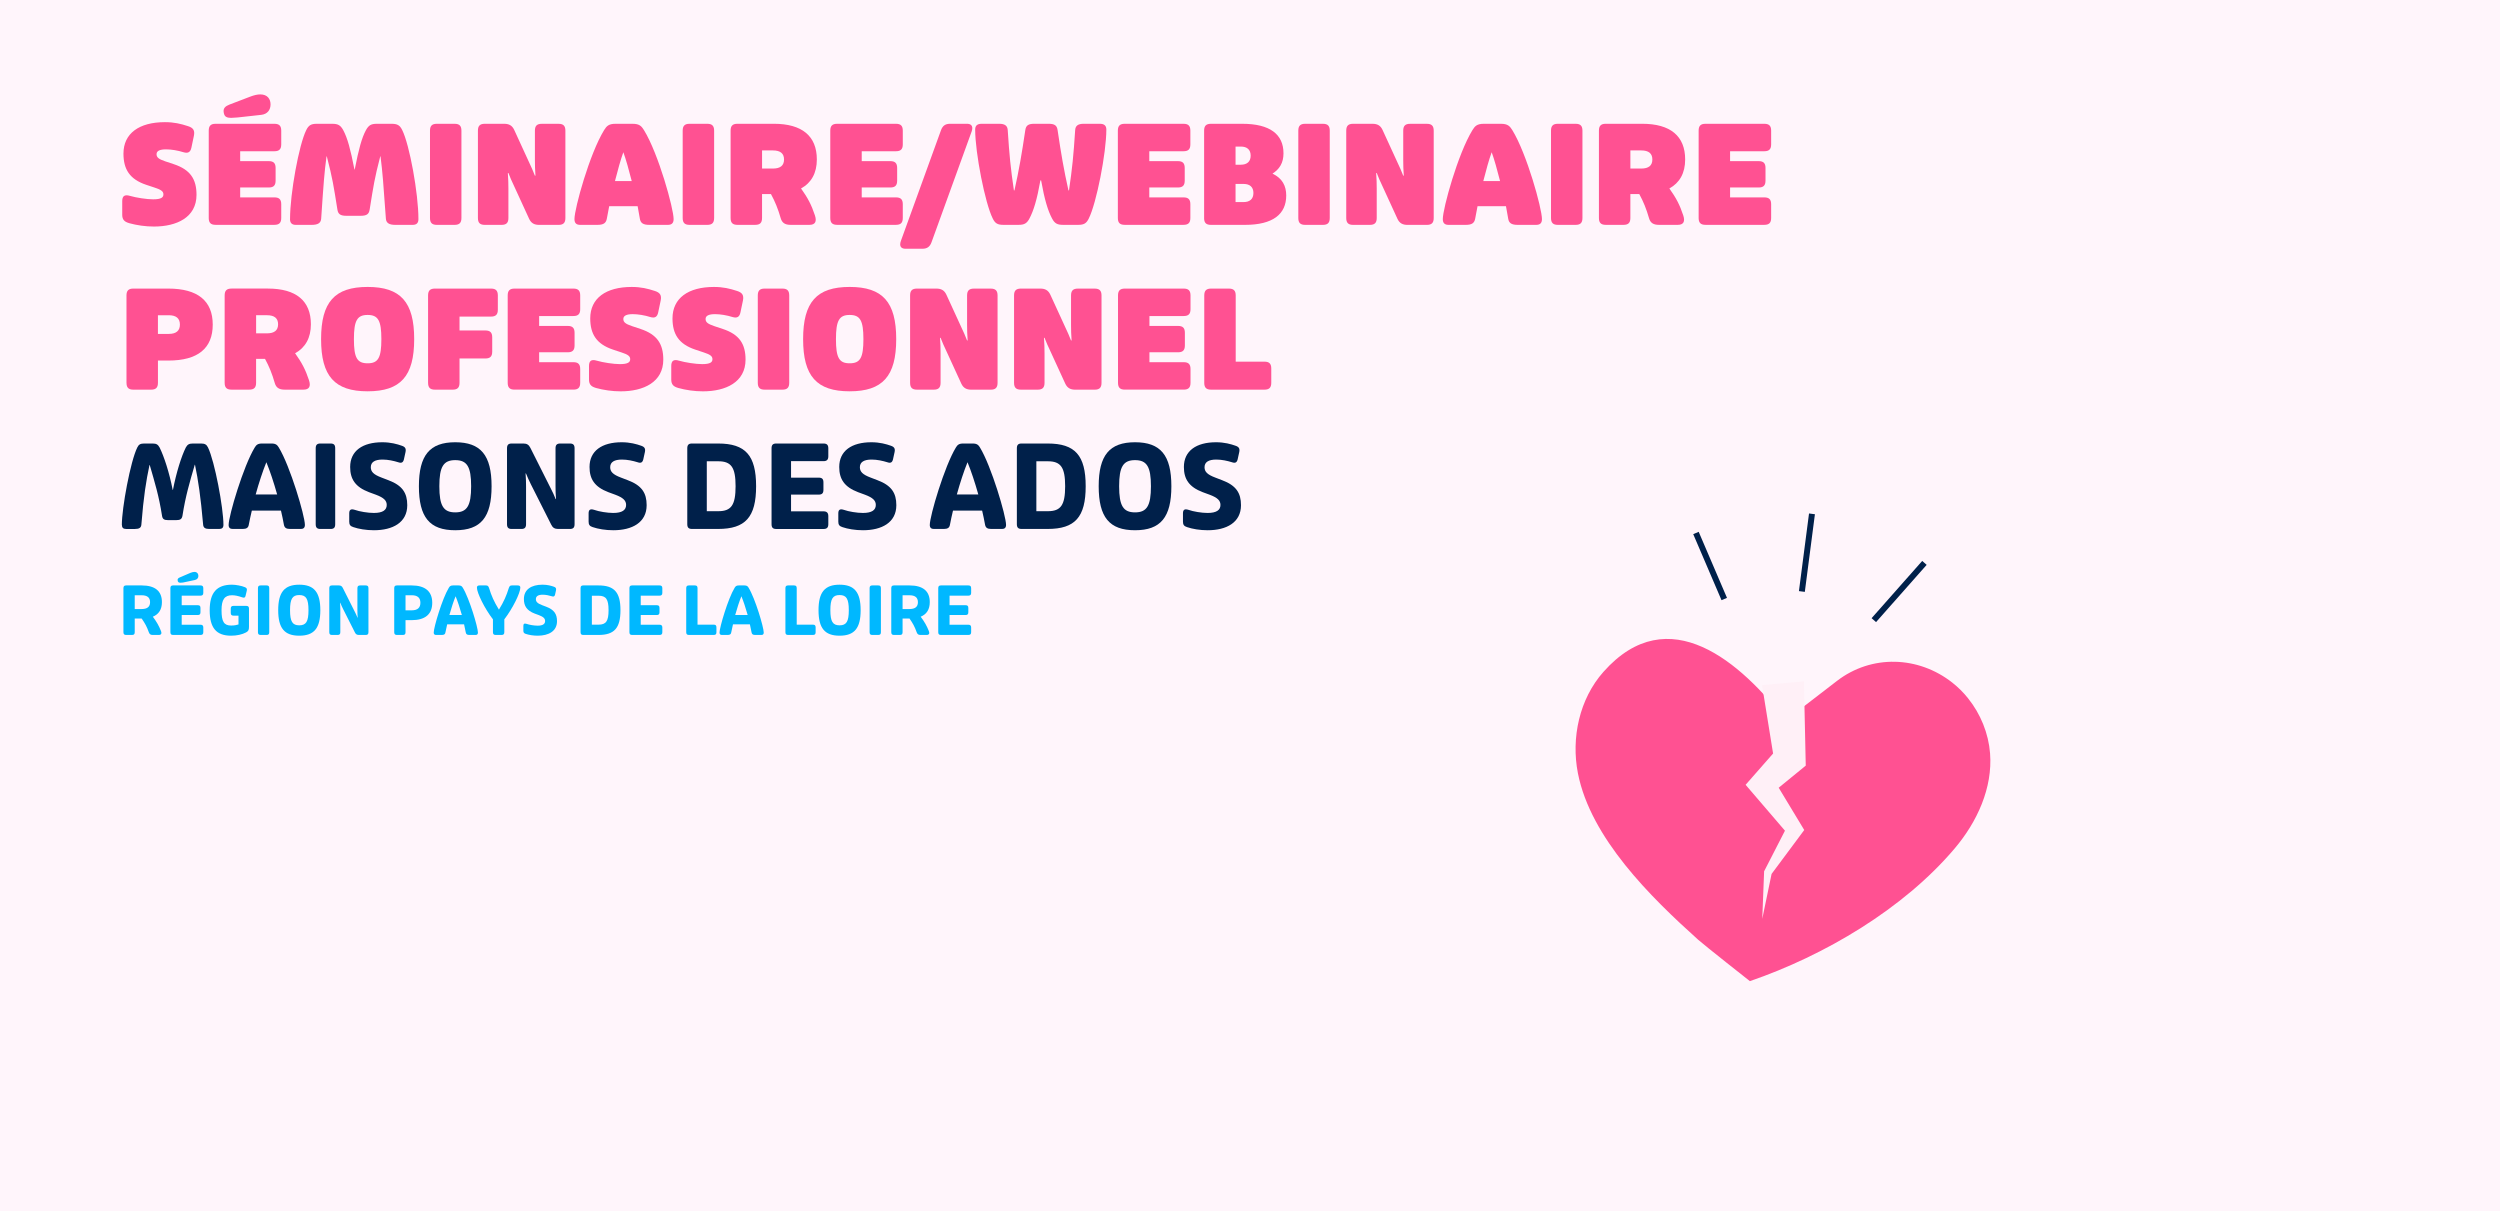
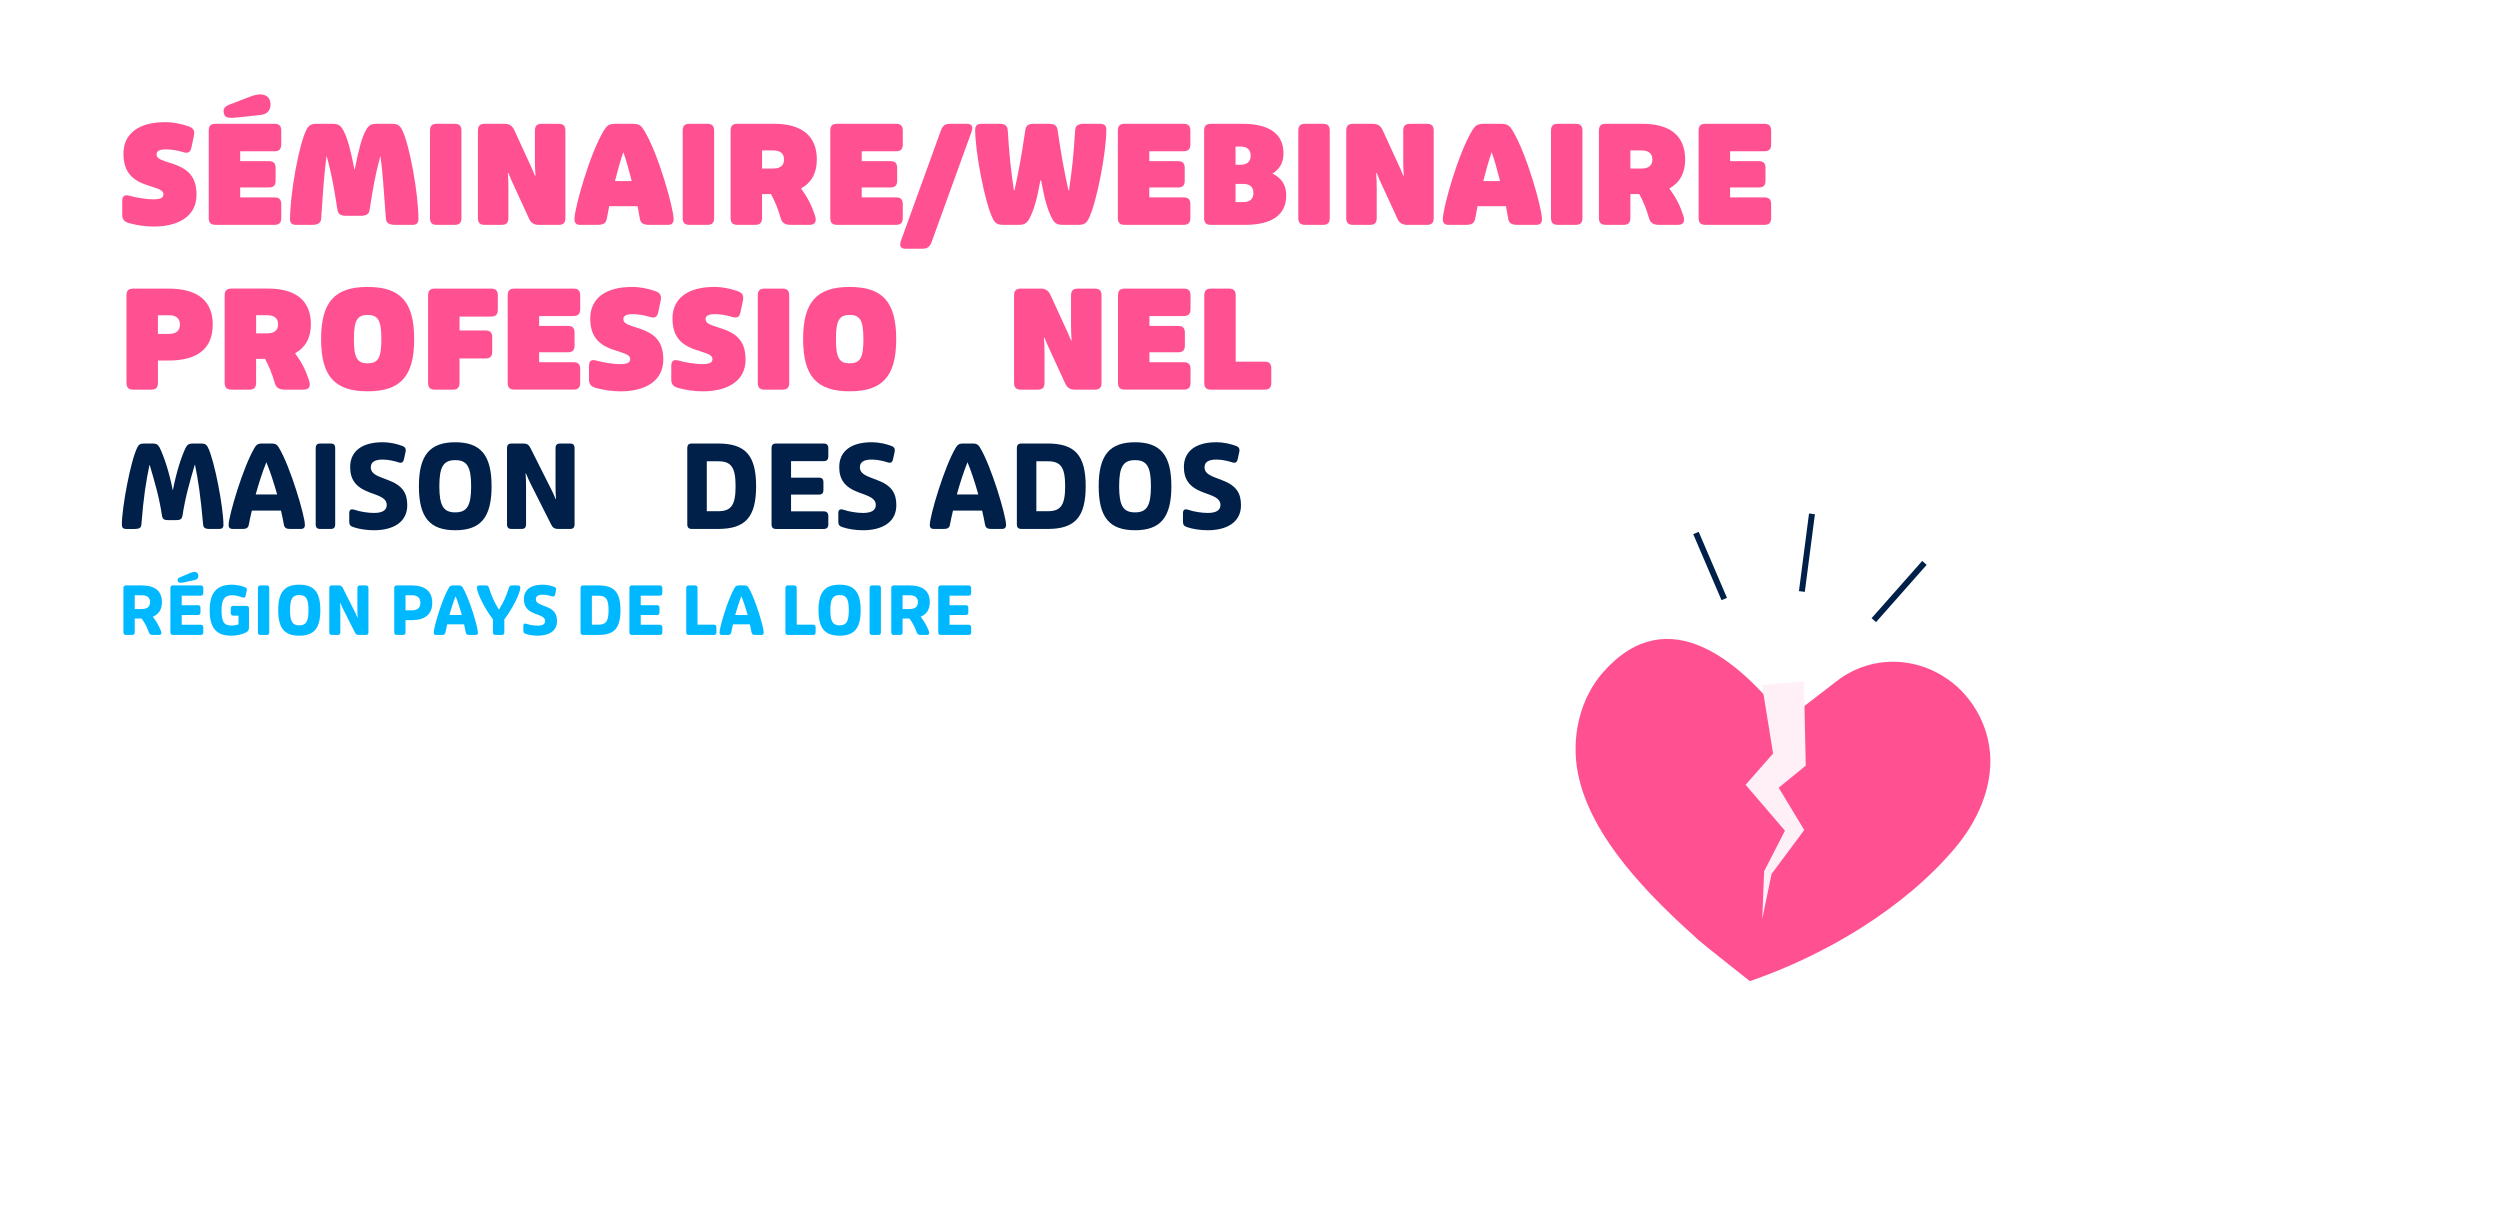
<svg xmlns="http://www.w3.org/2000/svg" id="Calque_1" data-name="Calque 1" viewBox="0 0 1485.97 720">
  <defs>
    <style>
      .cls-1 {
        isolation: isolate;
      }

      .cls-2 {
        fill: #00204a;
      }

      .cls-3 {
        fill: #ff5192;
      }

      .cls-4 {
        fill: #00b8ff;
      }

      .cls-5 {
        fill: #fff5fb;
      }

      .cls-6 {
        fill: #fff0f7;
      }
    </style>
  </defs>
-   <rect class="cls-5" x="-14.59" y="-20.89" width="1517.83" height="773.3" />
  <g class="cls-1">
    <g class="cls-1">
      <path class="cls-3" d="M76.65,132.6c-2.86-.82-4-2.2-4-4.98v-8c0-2.86,1.14-4.25,4.65-3.18,3.59,1.06,9.96,2.04,13.71,2.04,4.82,0,6.12-1.14,6.12-2.94s-1.39-2.78-5.14-4l-5.14-1.71c-9.71-3.27-13.47-9.14-13.47-18.53,0-12,9.31-18.69,24.65-18.69,5.47,0,9.47.98,13.71,2.37,3.1.98,4.16,2.53,3.51,5.71l-1.47,7.02c-.57,2.78-2.04,3.59-4.73,2.78-3.35-1.06-7.27-1.71-10.37-1.71-3.67,0-5.63.9-5.63,2.86s1.31,2.94,5.14,4.25l5.14,1.71c9.8,3.26,13.47,8.9,13.47,18.2,0,13.47-11.84,18.86-25.31,18.86-4.98,0-10.12-.73-14.86-2.04Z" />
      <path class="cls-3" d="M124.07,129.58v-51.92c0-2.86,1.22-4.08,4.08-4.08h34.94c2.86,0,4.08,1.22,4.08,4.08v8.16c0,2.86-1.22,4.08-4.08,4.08h-20.33v5.88h16.98c2.86,0,4.08,1.22,4.08,4.08v7.51c0,2.86-1.22,4.08-4.08,4.08h-16.98v5.88h20.33c2.86,0,4.08,1.22,4.08,4.08v8.16c0,2.86-1.22,4.08-4.08,4.08h-34.94c-2.86,0-4.08-1.22-4.08-4.08ZM133.22,67.86l-.08-.24c-.16-.57-.24-1.14-.24-1.63,0-1.71.98-2.86,3.51-3.84l12.16-4.65c2.53-.98,4.49-1.39,6.12-1.39,4.24,0,6.12,2.69,6.12,5.96s-1.88,5.8-5.55,6.2l-14.04,1.55c-1.63.16-2.94.24-3.84.24-2.45,0-3.67-.65-4.16-2.2Z" />
      <path class="cls-3" d="M172.4,130.23c0-15.27,5.31-44.25,9.63-52.9,1.39-2.86,2.86-3.75,6.29-3.75h9.14c3.43,0,4.9.82,6.53,3.75,2.53,4.65,4.33,11.35,6.69,23.43h.16c2.37-12.08,4.16-18.78,6.69-23.43,1.63-2.94,3.1-3.75,6.53-3.75h8.73c3.43,0,4.9.9,6.29,3.75,4.33,8.65,9.63,37.63,9.63,52.9,0,2.29-1.06,3.43-3.43,3.43h-10.29c-3.75,0-5.47-1.14-5.63-3.75-1.55-21.71-1.96-27.27-3.18-36.98h-.16c-3.43,13.22-4,17.31-6.29,31.59-.41,2.78-1.8,3.75-5.39,3.75h-8.41c-3.59,0-4.98-.98-5.39-3.75-2.29-14.29-2.86-18.37-6.29-31.59h-.16c-1.31,9.71-1.71,15.27-3.18,36.98-.16,2.61-1.88,3.75-5.63,3.75h-9.47c-2.29,0-3.43-1.14-3.43-3.43Z" />
      <path class="cls-3" d="M255.58,129.58v-51.92c0-2.86,1.22-4.08,4.08-4.08h10.53c2.86,0,4.08,1.22,4.08,4.08v51.92c0,2.86-1.22,4.08-4.08,4.08h-10.53c-2.86,0-4.08-1.22-4.08-4.08Z" />
      <path class="cls-3" d="M284.07,129.58v-51.92c0-2.86,1.22-4.08,4.08-4.08h11.51c2.86,0,4.73.98,5.96,3.59l9.14,19.92c1.06,2.29,2.12,4.49,3.18,7.35l.33-.08c-.25-3.1-.33-6.37-.33-9.22v-17.47c0-2.86,1.22-4.08,4.08-4.08h9.96c2.86,0,4.08,1.22,4.08,4.08v51.92c0,2.86-1.22,4.08-4.08,4.08h-11.51c-2.86,0-4.73-.98-5.96-3.59l-9.14-19.92c-1.06-2.29-2.12-4.49-3.18-7.35l-.33.08c.25,3.1.33,6.37.33,9.22v17.47c0,2.86-1.22,4.08-4.08,4.08h-9.96c-2.86,0-4.08-1.22-4.08-4.08Z" />
      <path class="cls-3" d="M341.45,130.23c0-6.29,8.98-38.86,17.63-52.9,1.47-2.37,2.69-3.75,6.78-3.75h10.12c4.08,0,5.31,1.39,6.78,3.75,8.65,14.04,17.63,46.61,17.63,52.9,0,2.61-1.39,3.43-3.43,3.43h-11.02c-3.67,0-5.22-1.06-5.63-3.75-.41-2.45-.82-4.9-1.31-7.35h-16.9c-.49,2.45-.98,4.9-1.39,7.35-.49,2.69-1.96,3.75-5.63,3.75h-10.2c-2.04,0-3.43-.82-3.43-3.43ZM375.49,107.62c-1.71-6.69-3.35-12.65-4.98-17.14-1.63,4.49-3.27,10.45-4.98,17.14h9.96Z" />
      <path class="cls-3" d="M405.78,129.58v-51.92c0-2.86,1.22-4.08,4.08-4.08h10.53c2.86,0,4.08,1.22,4.08,4.08v51.92c0,2.86-1.22,4.08-4.08,4.08h-10.53c-2.86,0-4.08-1.22-4.08-4.08Z" />
      <path class="cls-3" d="M464.06,129.74c-1.63-5.63-3.35-9.88-5.8-14.37h-5.31v14.2c0,2.86-1.22,4.08-4.08,4.08h-10.53c-2.86,0-4.08-1.22-4.08-4.08v-51.92c0-2.86,1.22-4.08,4.08-4.08h21.63c16.73,0,25.55,7.27,25.55,21.22,0,8.08-3.27,13.88-9.39,17.23,4.08,5.71,6.2,9.8,8.25,16,1.22,3.67.16,5.63-3.27,5.63h-11.18c-3.27,0-5.06-1.14-5.88-3.92ZM459.41,100.19c4.41,0,6.61-1.8,6.61-5.39s-2.2-5.39-6.61-5.39h-6.45v10.78h6.45Z" />
    </g>
    <g class="cls-1">
      <path class="cls-3" d="M493.51,129.58v-51.92c0-2.86,1.22-4.08,4.08-4.08h34.94c2.86,0,4.08,1.22,4.08,4.08v8.16c0,2.86-1.22,4.08-4.08,4.08h-20.33v5.88h16.98c2.86,0,4.08,1.22,4.08,4.08v7.51c0,2.86-1.22,4.08-4.08,4.08h-16.98v5.88h20.33c2.86,0,4.08,1.22,4.08,4.08v8.16c0,2.86-1.22,4.08-4.08,4.08h-34.94c-2.86,0-4.08-1.22-4.08-4.08Z" />
    </g>
    <g class="cls-1">
      <path class="cls-3" d="M535.06,145.25c0-.65.16-1.31.41-2.04l23.84-65.8c.98-2.69,2.61-3.84,5.47-3.84h9.96c2.12,0,3.18.98,3.18,2.61,0,.65-.16,1.31-.41,2.04l-23.84,65.8c-.98,2.69-2.61,3.84-5.47,3.84h-9.96c-2.12,0-3.18-.98-3.18-2.61Z" />
    </g>
    <g class="cls-1">
      <path class="cls-3" d="M590.08,129.9c-4.57-9.06-10.45-39.02-10.45-52.9,0-2.37,1.31-3.43,3.92-3.43h10.29c3.43,0,4.98,1.14,5.14,3.75.98,15.1,1.71,22.53,3.67,35.84h.33c2.69-12.08,4.33-21.47,6.45-35.84.41-2.78,1.8-3.75,5.39-3.75h8.41c3.59,0,4.98.98,5.39,3.75,2.12,14.37,3.76,23.76,6.45,35.84h.33c1.96-13.31,2.69-20.74,3.67-35.84.16-2.61,1.71-3.75,5.14-3.75h9.47c2.61,0,3.92,1.06,3.92,3.43,0,13.88-5.88,43.84-10.45,52.9-1.39,2.86-2.86,3.75-6.29,3.75h-8.98c-3.43,0-4.98-.82-6.53-3.75-2.45-4.57-4.49-11.18-6.53-22.69h-.41c-2.04,11.51-4.08,18.12-6.53,22.69-1.55,2.94-3.1,3.75-6.53,3.75h-8.98c-3.43,0-4.9-.9-6.29-3.75Z" />
      <path class="cls-3" d="M664.44,129.58v-51.92c0-2.86,1.22-4.08,4.08-4.08h34.94c2.86,0,4.08,1.22,4.08,4.08v8.16c0,2.86-1.22,4.08-4.08,4.08h-20.33v5.88h16.98c2.86,0,4.08,1.22,4.08,4.08v7.51c0,2.86-1.22,4.08-4.08,4.08h-16.98v5.88h20.33c2.86,0,4.08,1.22,4.08,4.08v8.16c0,2.86-1.22,4.08-4.08,4.08h-34.94c-2.86,0-4.08-1.22-4.08-4.08Z" />
      <path class="cls-3" d="M715.71,129.58v-51.92c0-2.86,1.22-4.08,4.08-4.08h18.61c16.49,0,24.49,6.29,24.49,17.55,0,5.71-2.37,9.39-6.53,12.08,5.88,2.78,8.16,7.35,8.16,12.98,0,11.18-8,17.47-24.49,17.47h-20.25c-2.86,0-4.08-1.22-4.08-4.08ZM737.58,97.9c3.59,0,5.8-1.8,5.8-5.39s-2.2-5.39-5.8-5.39h-3.18v10.78h3.18ZM739.22,120.11c3.59,0,5.8-1.8,5.8-5.39s-2.21-5.39-5.8-5.39h-4.82v10.78h4.82Z" />
      <path class="cls-3" d="M771.7,129.58v-51.92c0-2.86,1.22-4.08,4.08-4.08h10.53c2.86,0,4.08,1.22,4.08,4.08v51.92c0,2.86-1.22,4.08-4.08,4.08h-10.53c-2.86,0-4.08-1.22-4.08-4.08Z" />
      <path class="cls-3" d="M800.19,129.58v-51.92c0-2.86,1.22-4.08,4.08-4.08h11.51c2.86,0,4.74.98,5.96,3.59l9.14,19.92c1.06,2.29,2.12,4.49,3.18,7.35l.33-.08c-.25-3.1-.33-6.37-.33-9.22v-17.47c0-2.86,1.22-4.08,4.08-4.08h9.96c2.86,0,4.08,1.22,4.08,4.08v51.92c0,2.86-1.22,4.08-4.08,4.08h-11.51c-2.86,0-4.74-.98-5.96-3.59l-9.14-19.92c-1.06-2.29-2.12-4.49-3.18-7.35l-.33.08c.25,3.1.33,6.37.33,9.22v17.47c0,2.86-1.22,4.08-4.08,4.08h-9.96c-2.86,0-4.08-1.22-4.08-4.08Z" />
      <path class="cls-3" d="M857.58,130.23c0-6.29,8.98-38.86,17.63-52.9,1.47-2.37,2.69-3.75,6.78-3.75h10.12c4.08,0,5.31,1.39,6.78,3.75,8.65,14.04,17.63,46.61,17.63,52.9,0,2.61-1.39,3.43-3.43,3.43h-11.02c-3.67,0-5.22-1.06-5.63-3.75-.41-2.45-.82-4.9-1.31-7.35h-16.9c-.49,2.45-.98,4.9-1.39,7.35-.49,2.69-1.96,3.75-5.63,3.75h-10.2c-2.04,0-3.43-.82-3.43-3.43ZM891.62,107.62c-1.71-6.69-3.35-12.65-4.98-17.14-1.63,4.49-3.27,10.45-4.98,17.14h9.96Z" />
      <path class="cls-3" d="M921.9,129.58v-51.92c0-2.86,1.22-4.08,4.08-4.08h10.53c2.86,0,4.08,1.22,4.08,4.08v51.92c0,2.86-1.22,4.08-4.08,4.08h-10.53c-2.86,0-4.08-1.22-4.08-4.08Z" />
      <path class="cls-3" d="M980.18,129.74c-1.63-5.63-3.35-9.88-5.8-14.37h-5.31v14.2c0,2.86-1.22,4.08-4.08,4.08h-10.53c-2.86,0-4.08-1.22-4.08-4.08v-51.92c0-2.86,1.22-4.08,4.08-4.08h21.63c16.73,0,25.55,7.27,25.55,21.22,0,8.08-3.26,13.88-9.39,17.23,4.08,5.71,6.2,9.8,8.25,16,1.22,3.67.16,5.63-3.27,5.63h-11.18c-3.27,0-5.06-1.14-5.88-3.92ZM975.53,100.19c4.41,0,6.61-1.8,6.61-5.39s-2.2-5.39-6.61-5.39h-6.45v10.78h6.45Z" />
      <path class="cls-3" d="M1009.65,129.58v-51.92c0-2.86,1.22-4.08,4.08-4.08h34.94c2.86,0,4.08,1.22,4.08,4.08v8.16c0,2.86-1.22,4.08-4.08,4.08h-20.33v5.88h16.98c2.86,0,4.08,1.22,4.08,4.08v7.51c0,2.86-1.22,4.08-4.08,4.08h-16.98v5.88h20.33c2.86,0,4.08,1.22,4.08,4.08v8.16c0,2.86-1.22,4.08-4.08,4.08h-34.94c-2.86,0-4.08-1.22-4.08-4.08Z" />
    </g>
    <g class="cls-1">
      <path class="cls-3" d="M75.18,227.53v-51.92c0-2.86,1.22-4.08,4.08-4.08h20.82c17.39,0,26.37,7.27,26.37,21.39s-8.82,21.39-26.37,21.39h-6.2v13.22c0,2.86-1.22,4.08-4.08,4.08h-10.53c-2.86,0-4.08-1.22-4.08-4.08ZM100.32,198.47c4.41,0,6.61-1.88,6.61-5.55s-2.2-5.55-6.61-5.55h-6.45v11.1h6.45Z" />
    </g>
    <g class="cls-1">
      <path class="cls-3" d="M163.33,227.69c-1.63-5.63-3.35-9.88-5.8-14.37h-5.31v14.2c0,2.86-1.22,4.08-4.08,4.08h-10.53c-2.86,0-4.08-1.22-4.08-4.08v-51.92c0-2.86,1.22-4.08,4.08-4.08h21.63c16.74,0,25.55,7.27,25.55,21.22,0,8.08-3.27,13.88-9.39,17.23,4.08,5.71,6.2,9.8,8.25,16,1.22,3.67.16,5.63-3.27,5.63h-11.18c-3.27,0-5.06-1.14-5.88-3.92ZM158.68,198.14c4.41,0,6.61-1.8,6.61-5.39s-2.2-5.39-6.61-5.39h-6.45v10.78h6.45Z" />
    </g>
    <g class="cls-1">
      <path class="cls-3" d="M190.85,201.57c0-22.04,8.08-31.02,27.67-31.02s27.67,8.98,27.67,31.02-8.08,31.02-27.67,31.02-27.67-8.98-27.67-31.02ZM226.68,201.57c0-11.1-1.96-14.37-8.16-14.37s-8.16,3.27-8.16,14.37,1.88,14.37,8.16,14.37,8.16-3.27,8.16-14.37Z" />
      <path class="cls-3" d="M254.44,227.53v-51.92c0-2.86,1.22-4.08,4.08-4.08h33.31c2.86,0,4.08,1.22,4.08,4.08v8.49c0,2.86-1.22,4.08-4.08,4.08h-18.69v8.25h15.35c2.86,0,4.08,1.22,4.08,4.08v8.49c0,2.86-1.22,4.08-4.08,4.08h-15.35v14.45c0,2.86-1.22,4.08-4.08,4.08h-10.53c-2.86,0-4.08-1.22-4.08-4.08Z" />
    </g>
    <g class="cls-1">
      <path class="cls-3" d="M301.77,227.53v-51.92c0-2.86,1.22-4.08,4.08-4.08h34.94c2.86,0,4.08,1.22,4.08,4.08v8.16c0,2.86-1.22,4.08-4.08,4.08h-20.33v5.88h16.98c2.86,0,4.08,1.22,4.08,4.08v7.51c0,2.86-1.22,4.08-4.08,4.08h-16.98v5.88h20.33c2.86,0,4.08,1.22,4.08,4.08v8.16c0,2.86-1.22,4.08-4.08,4.08h-34.94c-2.86,0-4.08-1.22-4.08-4.08Z" />
    </g>
    <g class="cls-1">
      <path class="cls-3" d="M354.1,230.55c-2.86-.82-4-2.2-4-4.98v-8c0-2.86,1.14-4.25,4.65-3.18,3.59,1.06,9.96,2.04,13.71,2.04,4.82,0,6.12-1.14,6.12-2.94s-1.39-2.78-5.14-4l-5.14-1.71c-9.71-3.27-13.47-9.14-13.47-18.53,0-12,9.31-18.69,24.65-18.69,5.47,0,9.47.98,13.71,2.37,3.1.98,4.16,2.53,3.51,5.71l-1.47,7.02c-.57,2.78-2.04,3.59-4.73,2.78-3.35-1.06-7.27-1.71-10.37-1.71-3.67,0-5.63.9-5.63,2.86s1.31,2.94,5.14,4.25l5.14,1.71c9.8,3.26,13.47,8.9,13.47,18.2,0,13.47-11.84,18.86-25.31,18.86-4.98,0-10.12-.73-14.86-2.04Z" />
      <path class="cls-3" d="M402.99,230.55c-2.86-.82-4-2.2-4-4.98v-8c0-2.86,1.14-4.25,4.65-3.18,3.59,1.06,9.96,2.04,13.71,2.04,4.82,0,6.12-1.14,6.12-2.94s-1.39-2.78-5.14-4l-5.14-1.71c-9.71-3.27-13.47-9.14-13.47-18.53,0-12,9.31-18.69,24.65-18.69,5.47,0,9.47.98,13.71,2.37,3.1.98,4.16,2.53,3.51,5.71l-1.47,7.02c-.57,2.78-2.04,3.59-4.73,2.78-3.35-1.06-7.27-1.71-10.37-1.71-3.67,0-5.63.9-5.63,2.86s1.31,2.94,5.14,4.25l5.14,1.71c9.8,3.26,13.47,8.9,13.47,18.2,0,13.47-11.84,18.86-25.31,18.86-4.98,0-10.12-.73-14.86-2.04Z" />
      <path class="cls-3" d="M450.42,227.53v-51.92c0-2.86,1.22-4.08,4.08-4.08h10.53c2.86,0,4.08,1.22,4.08,4.08v51.92c0,2.86-1.22,4.08-4.08,4.08h-10.53c-2.86,0-4.08-1.22-4.08-4.08Z" />
      <path class="cls-3" d="M477.36,201.57c0-22.04,8.08-31.02,27.67-31.02s27.67,8.98,27.67,31.02-8.08,31.02-27.67,31.02-27.67-8.98-27.67-31.02ZM513.2,201.57c0-11.1-1.96-14.37-8.16-14.37s-8.16,3.27-8.16,14.37,1.88,14.37,8.16,14.37,8.16-3.27,8.16-14.37Z" />
-       <path class="cls-3" d="M540.95,227.53v-51.92c0-2.86,1.22-4.08,4.08-4.08h11.51c2.86,0,4.73.98,5.96,3.59l9.14,19.92c1.06,2.29,2.12,4.49,3.18,7.35l.33-.08c-.25-3.1-.33-6.37-.33-9.22v-17.47c0-2.86,1.22-4.08,4.08-4.08h9.96c2.86,0,4.08,1.22,4.08,4.08v51.92c0,2.86-1.22,4.08-4.08,4.08h-11.51c-2.86,0-4.73-.98-5.96-3.59l-9.14-19.92c-1.06-2.29-2.12-4.49-3.18-7.35l-.33.08c.25,3.1.33,6.37.33,9.22v17.47c0,2.86-1.22,4.08-4.08,4.08h-9.96c-2.86,0-4.08-1.22-4.08-4.08Z" />
      <path class="cls-3" d="M602.74,227.53v-51.92c0-2.86,1.22-4.08,4.08-4.08h11.51c2.86,0,4.73.98,5.96,3.59l9.14,19.92c1.06,2.29,2.12,4.49,3.18,7.35l.33-.08c-.25-3.1-.33-6.37-.33-9.22v-17.47c0-2.86,1.22-4.08,4.08-4.08h9.96c2.86,0,4.08,1.22,4.08,4.08v51.92c0,2.86-1.22,4.08-4.08,4.08h-11.51c-2.86,0-4.73-.98-5.96-3.59l-9.14-19.92c-1.06-2.29-2.12-4.49-3.18-7.35l-.33.08c.25,3.1.33,6.37.33,9.22v17.47c0,2.86-1.22,4.08-4.08,4.08h-9.96c-2.86,0-4.08-1.22-4.08-4.08Z" />
      <path class="cls-3" d="M664.53,227.53v-51.92c0-2.86,1.22-4.08,4.08-4.08h34.94c2.86,0,4.08,1.22,4.08,4.08v8.16c0,2.86-1.22,4.08-4.08,4.08h-20.33v5.88h16.98c2.86,0,4.08,1.22,4.08,4.08v7.51c0,2.86-1.22,4.08-4.08,4.08h-16.98v5.88h20.33c2.86,0,4.08,1.22,4.08,4.08v8.16c0,2.86-1.22,4.08-4.08,4.08h-34.94c-2.86,0-4.08-1.22-4.08-4.08Z" />
      <path class="cls-3" d="M715.8,227.53v-51.92c0-2.86,1.22-4.08,4.08-4.08h10.53c2.86,0,4.08,1.22,4.08,4.08v39.35h17.06c2.86,0,4.08,1.22,4.08,4.08v8.49c0,2.86-1.22,4.08-4.08,4.08h-31.68c-2.86,0-4.08-1.22-4.08-4.08Z" />
    </g>
    <g class="cls-1">
      <path class="cls-2" d="M72.42,311.99c0-10.07,5.11-37.81,9.18-46.02.83-1.66,1.73-2.35,4-2.35h5.11c2.28,0,3.17.62,4.14,2.35,2.62,5.24,5.8,14.9,7.8,25.25h.14c2-10.35,5.04-20.01,7.66-25.25.97-1.72,1.93-2.35,4.14-2.35h5.04c2.21,0,3.17.69,4,2.35,4,8.21,9.18,35.95,9.18,46.02,0,1.66-.83,2.42-2.55,2.42h-5.87c-2.48,0-3.52-.76-3.66-2.62-1.45-16.56-2.9-26.22-4.83-35.54h-.14c-3.04,10.49-5.45,18.42-7.31,30.29-.35,1.93-1.24,2.62-3.66,2.62h-4.9c-2.42,0-3.31-.69-3.59-2.62-1.86-11.87-4.28-19.67-7.31-30.15h-.14c-2,9.32-3.52,18.84-4.83,35.4-.14,1.86-1.24,2.62-3.79,2.62h-5.31c-1.66,0-2.48-.76-2.48-2.42Z" />
      <path class="cls-2" d="M135.9,311.99c0-5.38,8.76-34.98,15.52-46.02.9-1.45,1.73-2.35,4.28-2.35h5.73c2.55,0,3.38.9,4.28,2.35,6.76,11.04,15.52,40.64,15.52,46.02,0,1.79-.97,2.42-2.42,2.42h-6.35c-2.42,0-3.38-.76-3.73-2.62-.48-2.62-1.03-5.45-1.72-8.28h-17.32c-.69,2.9-1.31,5.73-1.79,8.28-.28,1.86-1.31,2.62-3.73,2.62h-5.8c-1.52,0-2.48-.62-2.48-2.42ZM164.74,293.92c-2-7.11-4.28-14.01-6.42-19.18-2.14,5.24-4.42,12.21-6.35,19.18h12.77Z" />
      <path class="cls-2" d="M187.65,311.58v-45.13c0-2,.83-2.83,2.76-2.83h6.07c2,0,2.76.83,2.76,2.83v45.13c0,2-.76,2.83-2.76,2.83h-6.07c-1.93,0-2.76-.83-2.76-2.83Z" />
      <path class="cls-2" d="M210,313.31c-1.79-.55-2.42-1.45-2.42-3.24v-4.9c0-2.07.83-2.9,3.24-2.14,2.9,1.04,7.87,1.86,11.39,1.86,5.31,0,7.66-1.72,7.66-4.76,0-2.55-1.66-4.28-6.42-6.07l-4.14-1.52c-8.21-3.11-11.18-7.87-11.18-14.97,0-9.59,7.38-14.7,19.11-14.7,5.04,0,8.83,1.1,11.59,2.07,2,.69,2.62,1.66,2.21,3.73l-.97,4.42c-.48,1.86-1.45,2.35-3.38,1.66-2.69-.83-6-1.59-9.32-1.59-4.48,0-6.97,1.45-6.97,4.55,0,2.62,1.59,4.35,6.35,6.14l4.14,1.59c8.28,3.11,11.18,7.59,11.18,14.83,0,10.35-8.69,14.9-19.8,14.9-4.62,0-9.11-.76-12.28-1.86Z" />
      <path class="cls-2" d="M248.99,289.02c0-18.42,6.42-26.15,21.6-26.15s21.6,7.73,21.6,26.15-6.35,26.15-21.6,26.15-21.6-7.73-21.6-26.15ZM280.04,289.02c0-11.59-2.42-15.52-9.45-15.52s-9.45,3.93-9.45,15.52,2.42,15.53,9.45,15.53,9.45-3.93,9.45-15.53Z" />
      <path class="cls-2" d="M301.36,311.58v-45.13c0-2,.83-2.83,2.76-2.83h7.04c2,0,3.17.76,4.07,2.55l12.14,24.15c1.04,2,2.07,4.14,2.9,6.35l.21-.07c-.21-2.42-.28-5.24-.28-7.66v-22.49c0-2,.83-2.83,2.83-2.83h5.73c1.93,0,2.76.83,2.76,2.83v45.13c0,2-.83,2.83-2.76,2.83h-7.04c-2,0-3.24-.76-4.07-2.55l-12.14-24.08c-.97-2.07-2.07-4.21-2.9-6.42l-.21.07c.21,2.48.28,5.31.28,7.73v22.42c0,2-.83,2.83-2.76,2.83h-5.8c-1.93,0-2.76-.83-2.76-2.83Z" />
-       <path class="cls-2" d="M352.28,313.31c-1.79-.55-2.42-1.45-2.42-3.24v-4.9c0-2.07.83-2.9,3.24-2.14,2.9,1.04,7.87,1.86,11.39,1.86,5.31,0,7.66-1.72,7.66-4.76,0-2.55-1.66-4.28-6.42-6.07l-4.14-1.52c-8.21-3.11-11.18-7.87-11.18-14.97,0-9.59,7.38-14.7,19.11-14.7,5.04,0,8.83,1.1,11.59,2.07,2,.69,2.62,1.66,2.21,3.73l-.97,4.42c-.48,1.86-1.45,2.35-3.38,1.66-2.69-.83-6-1.59-9.31-1.59-4.49,0-6.97,1.45-6.97,4.55,0,2.62,1.59,4.35,6.35,6.14l4.14,1.59c8.28,3.11,11.18,7.59,11.18,14.83,0,10.35-8.69,14.9-19.8,14.9-4.62,0-9.11-.76-12.28-1.86Z" />
      <path class="cls-2" d="M408.51,311.58v-45.13c0-2,.83-2.83,2.76-2.83h15.59c16.21,0,22.56,7.04,22.56,25.39s-6.35,25.39-22.56,25.39h-15.59c-1.93,0-2.76-.83-2.76-2.83ZM426.94,303.85c7.73,0,10.28-3.66,10.28-14.84s-2.55-14.83-10.28-14.83h-6.83v29.67h6.83Z" />
    </g>
    <g class="cls-1">
      <path class="cls-2" d="M458.6,311.58v-45.13c0-2,.83-2.83,2.76-2.83h28.15c1.93,0,2.83.83,2.83,2.83v4.83c0,1.93-.9,2.83-2.83,2.83h-19.32v9.8h16.42c2,0,2.83.76,2.83,2.83v4.42c0,2-.83,2.83-2.83,2.83h-16.42v9.94h19.32c1.93,0,2.83.9,2.83,2.83v4.83c0,2-.9,2.83-2.83,2.83h-28.15c-1.93,0-2.76-.83-2.76-2.83Z" />
    </g>
    <g class="cls-1">
      <path class="cls-2" d="M500.7,313.31c-1.79-.55-2.42-1.45-2.42-3.24v-4.9c0-2.07.83-2.9,3.24-2.14,2.9,1.04,7.87,1.86,11.39,1.86,5.31,0,7.66-1.72,7.66-4.76,0-2.55-1.66-4.28-6.42-6.07l-4.14-1.52c-8.21-3.11-11.18-7.87-11.18-14.97,0-9.59,7.38-14.7,19.11-14.7,5.04,0,8.83,1.1,11.59,2.07,2,.69,2.62,1.66,2.21,3.73l-.97,4.42c-.48,1.86-1.45,2.35-3.38,1.66-2.69-.83-6-1.59-9.32-1.59-4.48,0-6.97,1.45-6.97,4.55,0,2.62,1.59,4.35,6.35,6.14l4.14,1.59c8.28,3.11,11.18,7.59,11.18,14.83,0,10.35-8.69,14.9-19.8,14.9-4.62,0-9.11-.76-12.28-1.86Z" />
      <path class="cls-2" d="M552.66,311.99c0-5.38,8.76-34.98,15.52-46.02.9-1.45,1.73-2.35,4.28-2.35h5.73c2.55,0,3.38.9,4.28,2.35,6.76,11.04,15.52,40.64,15.52,46.02,0,1.79-.97,2.42-2.42,2.42h-6.35c-2.42,0-3.38-.76-3.73-2.62-.48-2.62-1.03-5.45-1.72-8.28h-17.32c-.69,2.9-1.31,5.73-1.79,8.28-.28,1.86-1.31,2.62-3.73,2.62h-5.8c-1.52,0-2.48-.62-2.48-2.42ZM581.5,293.92c-2-7.11-4.28-14.01-6.42-19.18-2.14,5.24-4.42,12.21-6.35,19.18h12.76Z" />
      <path class="cls-2" d="M604.41,311.58v-45.13c0-2,.83-2.83,2.76-2.83h15.59c16.22,0,22.56,7.04,22.56,25.39s-6.35,25.39-22.56,25.39h-15.59c-1.93,0-2.76-.83-2.76-2.83ZM622.83,303.85c7.73,0,10.28-3.66,10.28-14.84s-2.55-14.83-10.28-14.83h-6.83v29.67h6.83Z" />
      <path class="cls-2" d="M653.05,289.02c0-18.42,6.42-26.15,21.6-26.15s21.6,7.73,21.6,26.15-6.35,26.15-21.6,26.15-21.6-7.73-21.6-26.15ZM684.1,289.02c0-11.59-2.42-15.52-9.45-15.52s-9.45,3.93-9.45,15.52,2.41,15.53,9.45,15.53,9.45-3.93,9.45-15.53Z" />
      <path class="cls-2" d="M705.56,313.31c-1.79-.55-2.42-1.45-2.42-3.24v-4.9c0-2.07.83-2.9,3.24-2.14,2.9,1.04,7.87,1.86,11.39,1.86,5.31,0,7.66-1.72,7.66-4.76,0-2.55-1.66-4.28-6.42-6.07l-4.14-1.52c-8.21-3.11-11.18-7.87-11.18-14.97,0-9.59,7.38-14.7,19.11-14.7,5.04,0,8.83,1.1,11.59,2.07,2,.69,2.62,1.66,2.21,3.73l-.97,4.42c-.48,1.86-1.45,2.35-3.38,1.66-2.69-.83-6-1.59-9.32-1.59-4.48,0-6.97,1.45-6.97,4.55,0,2.62,1.59,4.35,6.35,6.14l4.14,1.59c8.28,3.11,11.18,7.59,11.18,14.83,0,10.35-8.69,14.9-19.8,14.9-4.62,0-9.11-.76-12.28-1.86Z" />
    </g>
    <g class="cls-1">
      <path class="cls-4" d="M88.48,375.85c-1.2-3.4-2.28-5.32-4.28-8.2h-4.12v8.12c0,1.16-.44,1.64-1.6,1.64h-3.52c-1.12,0-1.6-.48-1.6-1.64v-26.16c0-1.16.48-1.64,1.6-1.64h9.24c7.96,0,12.04,3.36,12.04,9.92,0,4.32-1.84,7.2-5.4,8.68,2.2,2.92,3.64,5.44,4.88,8.6.56,1.4.04,2.24-1.32,2.24h-3.64c-1.24,0-1.88-.44-2.28-1.56ZM84.12,362.01c3.4,0,5.08-1.32,5.08-4.08s-1.68-4.12-5.08-4.12h-4.04v8.2h4.04Z" />
    </g>
    <g class="cls-1">
      <path class="cls-4" d="M101.28,375.77v-26.16c0-1.16.48-1.64,1.6-1.64h16.32c1.12,0,1.64.48,1.64,1.64v2.8c0,1.12-.52,1.64-1.64,1.64h-11.2v5.68h9.52c1.16,0,1.64.44,1.64,1.64v2.56c0,1.16-.48,1.64-1.64,1.64h-9.52v5.76h11.2c1.12,0,1.64.52,1.64,1.64v2.8c0,1.16-.52,1.64-1.64,1.64h-16.32c-1.12,0-1.6-.48-1.6-1.64ZM105.72,345.53l-.04-.12c-.08-.24-.12-.48-.12-.68,0-.68.4-1.16,1.4-1.56l6.24-2.68c.96-.36,1.72-.56,2.36-.56,1.6,0,2.36,1.16,2.36,2.4s-.76,2.16-2.16,2.44l-7,1.48c-.6.08-1.08.12-1.44.12-.88,0-1.36-.24-1.6-.84Z" />
    </g>
    <g class="cls-1">
      <path class="cls-4" d="M124.64,362.69c0-10.44,4.2-15.16,13.24-15.16,2.24,0,5.84.68,7.56,1.44,1.2.44,1.48.96,1.24,2.16l-.72,3c-.24,1.08-.76,1.36-2,.92-2.52-.88-4.36-1.24-6.08-1.24-4.4,0-6.2,2.6-6.2,8.88,0,6.8,1.44,9.12,5.68,9.12,1.92,0,3.28-.28,4.4-.64v-5.24h-3c-1.12,0-1.6-.48-1.6-1.64v-2.52c0-1.16.48-1.64,1.6-1.64h7.6c1.16,0,1.64.48,1.64,1.64v10.76c0,1.92-.36,2.64-1.8,3.4-2.24,1.2-5.48,1.92-8.8,1.92-8.84,0-12.76-4.6-12.76-15.16Z" />
      <path class="cls-4" d="M153.32,375.77v-26.16c0-1.16.48-1.64,1.6-1.64h3.52c1.16,0,1.6.48,1.6,1.64v26.16c0,1.16-.44,1.64-1.6,1.64h-3.52c-1.12,0-1.6-.48-1.6-1.64Z" />
      <path class="cls-4" d="M165.36,362.69c0-10.68,3.72-15.16,12.52-15.16s12.52,4.48,12.52,15.16-3.68,15.16-12.52,15.16-12.52-4.48-12.52-15.16ZM183.36,362.69c0-6.72-1.4-9-5.48-9s-5.48,2.28-5.48,9,1.4,9,5.48,9,5.48-2.28,5.48-9Z" />
      <path class="cls-4" d="M195.72,375.77v-26.16c0-1.16.48-1.64,1.6-1.64h4.08c1.16,0,1.84.44,2.36,1.48l7.04,14c.6,1.16,1.2,2.4,1.68,3.68l.12-.04c-.12-1.4-.16-3.04-.16-4.44v-13.04c0-1.16.48-1.64,1.64-1.64h3.32c1.12,0,1.6.48,1.6,1.64v26.16c0,1.16-.48,1.64-1.6,1.64h-4.08c-1.16,0-1.88-.44-2.36-1.48l-7.04-13.96c-.56-1.2-1.2-2.44-1.68-3.72l-.12.04c.12,1.44.16,3.08.16,4.48v13c0,1.16-.48,1.64-1.6,1.64h-3.36c-1.12,0-1.6-.48-1.6-1.64Z" />
    </g>
    <g class="cls-1">
      <path class="cls-4" d="M234.32,375.77v-26.16c0-1.16.48-1.64,1.6-1.64h8.72c8.04,0,12.28,3.52,12.28,10.32s-4.2,10.32-12.28,10.32h-3.6v7.16c0,1.16-.44,1.64-1.6,1.64h-3.52c-1.12,0-1.6-.48-1.6-1.64ZM244.76,362.77c3.4,0,5.12-1.52,5.12-4.48s-1.72-4.48-5.12-4.48h-3.72v8.96h3.72Z" />
    </g>
    <g class="cls-1">
      <path class="cls-4" d="M257.8,376.01c0-3.12,5.08-20.28,9-26.68.52-.84,1-1.36,2.48-1.36h3.32c1.48,0,1.96.52,2.48,1.36,3.92,6.4,9,23.56,9,26.68,0,1.04-.56,1.4-1.4,1.4h-3.68c-1.4,0-1.96-.44-2.16-1.52-.28-1.52-.6-3.16-1-4.8h-10.04c-.4,1.68-.76,3.32-1.04,4.8-.16,1.08-.76,1.52-2.16,1.52h-3.36c-.88,0-1.44-.36-1.44-1.4ZM274.52,365.53c-1.16-4.12-2.48-8.12-3.72-11.12-1.24,3.04-2.56,7.08-3.68,11.12h7.4Z" />
    </g>
    <g class="cls-1">
      <path class="cls-4" d="M293,375.77v-7.64c-4.96-6.44-9.52-15.72-9.52-18.84,0-.92.48-1.32,1.6-1.32h3.64c1.16,0,1.52.32,1.96,1.52,1.4,4.56,2.92,8.08,5.88,12.88,2.96-4.84,4.48-8.36,5.88-12.88.44-1.2.8-1.52,1.92-1.52h3.32c1.12,0,1.6.4,1.6,1.32,0,3.12-4.56,12.4-9.52,18.84v7.64c0,1.16-.48,1.64-1.64,1.64h-3.52c-1.12,0-1.6-.48-1.6-1.64Z" />
    </g>
    <g class="cls-1">
      <path class="cls-4" d="M312.48,376.77c-1.04-.32-1.4-.84-1.4-1.88v-2.84c0-1.2.48-1.68,1.88-1.24,1.68.6,4.56,1.08,6.6,1.08,3.08,0,4.44-1,4.44-2.76,0-1.48-.96-2.48-3.72-3.52l-2.4-.88c-4.76-1.8-6.48-4.56-6.48-8.68,0-5.56,4.28-8.52,11.08-8.52,2.92,0,5.12.64,6.72,1.2,1.16.4,1.52.96,1.28,2.16l-.56,2.56c-.28,1.08-.84,1.36-1.96.96-1.56-.48-3.48-.92-5.4-.92-2.6,0-4.04.84-4.04,2.64,0,1.52.92,2.52,3.68,3.56l2.4.92c4.8,1.8,6.48,4.4,6.48,8.6,0,6-5.04,8.64-11.48,8.64-2.68,0-5.28-.44-7.12-1.08Z" />
      <path class="cls-4" d="M345.08,375.77v-26.16c0-1.16.48-1.64,1.6-1.64h9.04c9.4,0,13.08,4.08,13.08,14.72s-3.68,14.72-13.08,14.72h-9.04c-1.12,0-1.6-.48-1.6-1.64ZM355.76,371.29c4.48,0,5.96-2.12,5.96-8.6s-1.48-8.6-5.96-8.6h-3.96v17.2h3.96Z" />
      <path class="cls-4" d="M374.12,375.77v-26.16c0-1.16.48-1.64,1.6-1.64h16.32c1.12,0,1.64.48,1.64,1.64v2.8c0,1.12-.52,1.64-1.64,1.64h-11.2v5.68h9.52c1.16,0,1.64.44,1.64,1.64v2.56c0,1.16-.48,1.64-1.64,1.64h-9.52v5.76h11.2c1.12,0,1.64.52,1.64,1.64v2.8c0,1.16-.52,1.64-1.64,1.64h-16.32c-1.12,0-1.6-.48-1.6-1.64Z" />
    </g>
    <g class="cls-1">
      <path class="cls-4" d="M407.88,375.77v-26.16c0-1.16.48-1.64,1.6-1.64h3.52c1.16,0,1.6.48,1.6,1.64v21.68h9.64c1.16,0,1.6.48,1.6,1.64v2.84c0,1.16-.44,1.64-1.6,1.64h-14.76c-1.12,0-1.6-.48-1.6-1.64Z" />
    </g>
    <g class="cls-1">
      <path class="cls-4" d="M427.68,376.01c0-3.12,5.08-20.28,9-26.68.52-.84,1-1.36,2.48-1.36h3.32c1.48,0,1.96.52,2.48,1.36,3.92,6.4,9,23.56,9,26.68,0,1.04-.56,1.4-1.4,1.4h-3.68c-1.4,0-1.96-.44-2.16-1.52-.28-1.52-.6-3.16-1-4.8h-10.04c-.4,1.68-.76,3.32-1.04,4.8-.16,1.08-.76,1.52-2.16,1.52h-3.36c-.88,0-1.44-.36-1.44-1.4ZM444.4,365.53c-1.16-4.12-2.48-8.12-3.72-11.12-1.24,3.04-2.56,7.08-3.68,11.12h7.4Z" />
    </g>
    <g class="cls-1">
      <path class="cls-4" d="M466.84,375.77v-26.16c0-1.16.48-1.64,1.6-1.64h3.52c1.16,0,1.6.48,1.6,1.64v21.68h9.64c1.16,0,1.6.48,1.6,1.64v2.84c0,1.16-.44,1.64-1.6,1.64h-14.76c-1.12,0-1.6-.48-1.6-1.64Z" />
    </g>
    <g class="cls-1">
      <path class="cls-4" d="M486.52,362.69c0-10.68,3.72-15.16,12.52-15.16s12.52,4.48,12.52,15.16-3.68,15.16-12.52,15.16-12.52-4.48-12.52-15.16ZM504.52,362.69c0-6.72-1.4-9-5.48-9s-5.48,2.28-5.48,9,1.4,9,5.48,9,5.48-2.28,5.48-9Z" />
      <path class="cls-4" d="M516.88,375.77v-26.16c0-1.16.48-1.64,1.6-1.64h3.52c1.16,0,1.6.48,1.6,1.64v26.16c0,1.16-.44,1.64-1.6,1.64h-3.52c-1.12,0-1.6-.48-1.6-1.64Z" />
      <path class="cls-4" d="M544.88,375.85c-1.2-3.4-2.28-5.32-4.28-8.2h-4.12v8.12c0,1.16-.44,1.64-1.6,1.64h-3.52c-1.12,0-1.6-.48-1.6-1.64v-26.16c0-1.16.48-1.64,1.6-1.64h9.24c7.96,0,12.04,3.36,12.04,9.92,0,4.32-1.84,7.2-5.4,8.68,2.2,2.92,3.64,5.44,4.88,8.6.56,1.4.04,2.24-1.32,2.24h-3.64c-1.24,0-1.88-.44-2.28-1.56ZM540.52,362.01c3.4,0,5.08-1.32,5.08-4.08s-1.68-4.12-5.08-4.12h-4.04v8.2h4.04Z" />
      <path class="cls-4" d="M557.68,375.77v-26.16c0-1.16.48-1.64,1.6-1.64h16.32c1.12,0,1.64.48,1.64,1.64v2.8c0,1.12-.52,1.64-1.64,1.64h-11.2v5.68h9.52c1.16,0,1.64.44,1.64,1.64v2.56c0,1.16-.48,1.64-1.64,1.64h-9.52v5.76h11.2c1.12,0,1.64.52,1.64,1.64v2.8c0,1.16-.52,1.64-1.64,1.64h-16.32c-1.12,0-1.6-.48-1.6-1.64Z" />
    </g>
  </g>
  <path class="cls-3" d="M1169.77,415.02c-2.74-3.41-5.86-6.53-9.3-9.24-20.22-15.96-48.11-16.83-68.6-1.05l-30.51,23.49c-26.26-34.11-69.49-72.64-108.31-28.85-14.24,16.06-19.29,39.21-15.15,60.28,7.58,38.53,43.28,73.61,71.49,98.94,3.59,3.22,30.72,24.59,30.72,24.59,44.25-15.19,91.39-42.92,121.84-79,13.26-15.71,22.51-35.85,20.93-56.35-.92-11.92-5.63-23.49-13.12-32.81h.01Z" />
  <rect class="cls-2" x="1050.71" y="326.72" width="46.54" height="3.53" transform="translate(609.76 1351.15) rotate(-82.59)" />
  <rect class="cls-2" x="1106.09" y="349.79" width="45.42" height="3.53" transform="translate(117.77 964.42) rotate(-48.52)" />
  <rect class="cls-2" x="1014.7" y="315.17" width="3.53" height="42.7" transform="translate(-50.39 427.36) rotate(-23.19)" />
  <path class="cls-6" d="M1072.23,404.97c.07,3.19,1.04,48.3,1.09,50.1-1.35,1.13-18.74,15.3-20.63,16.86l.87-9.8c.95,1.56,18.51,30.64,18.86,31.22l-1.68,2.26-17.92,24.1.33-.94-5.68,27.39,1.09-27.95v-.32l.33-.62,13.71-26.72.19,5.34c-2.69-3.12-23.12-26.96-25.22-29.41,3.13-3.57,16.38-18.66,19.76-22.51l-2.83,7.61-7.16-44.33,24.9-2.27h0Z" />
</svg>